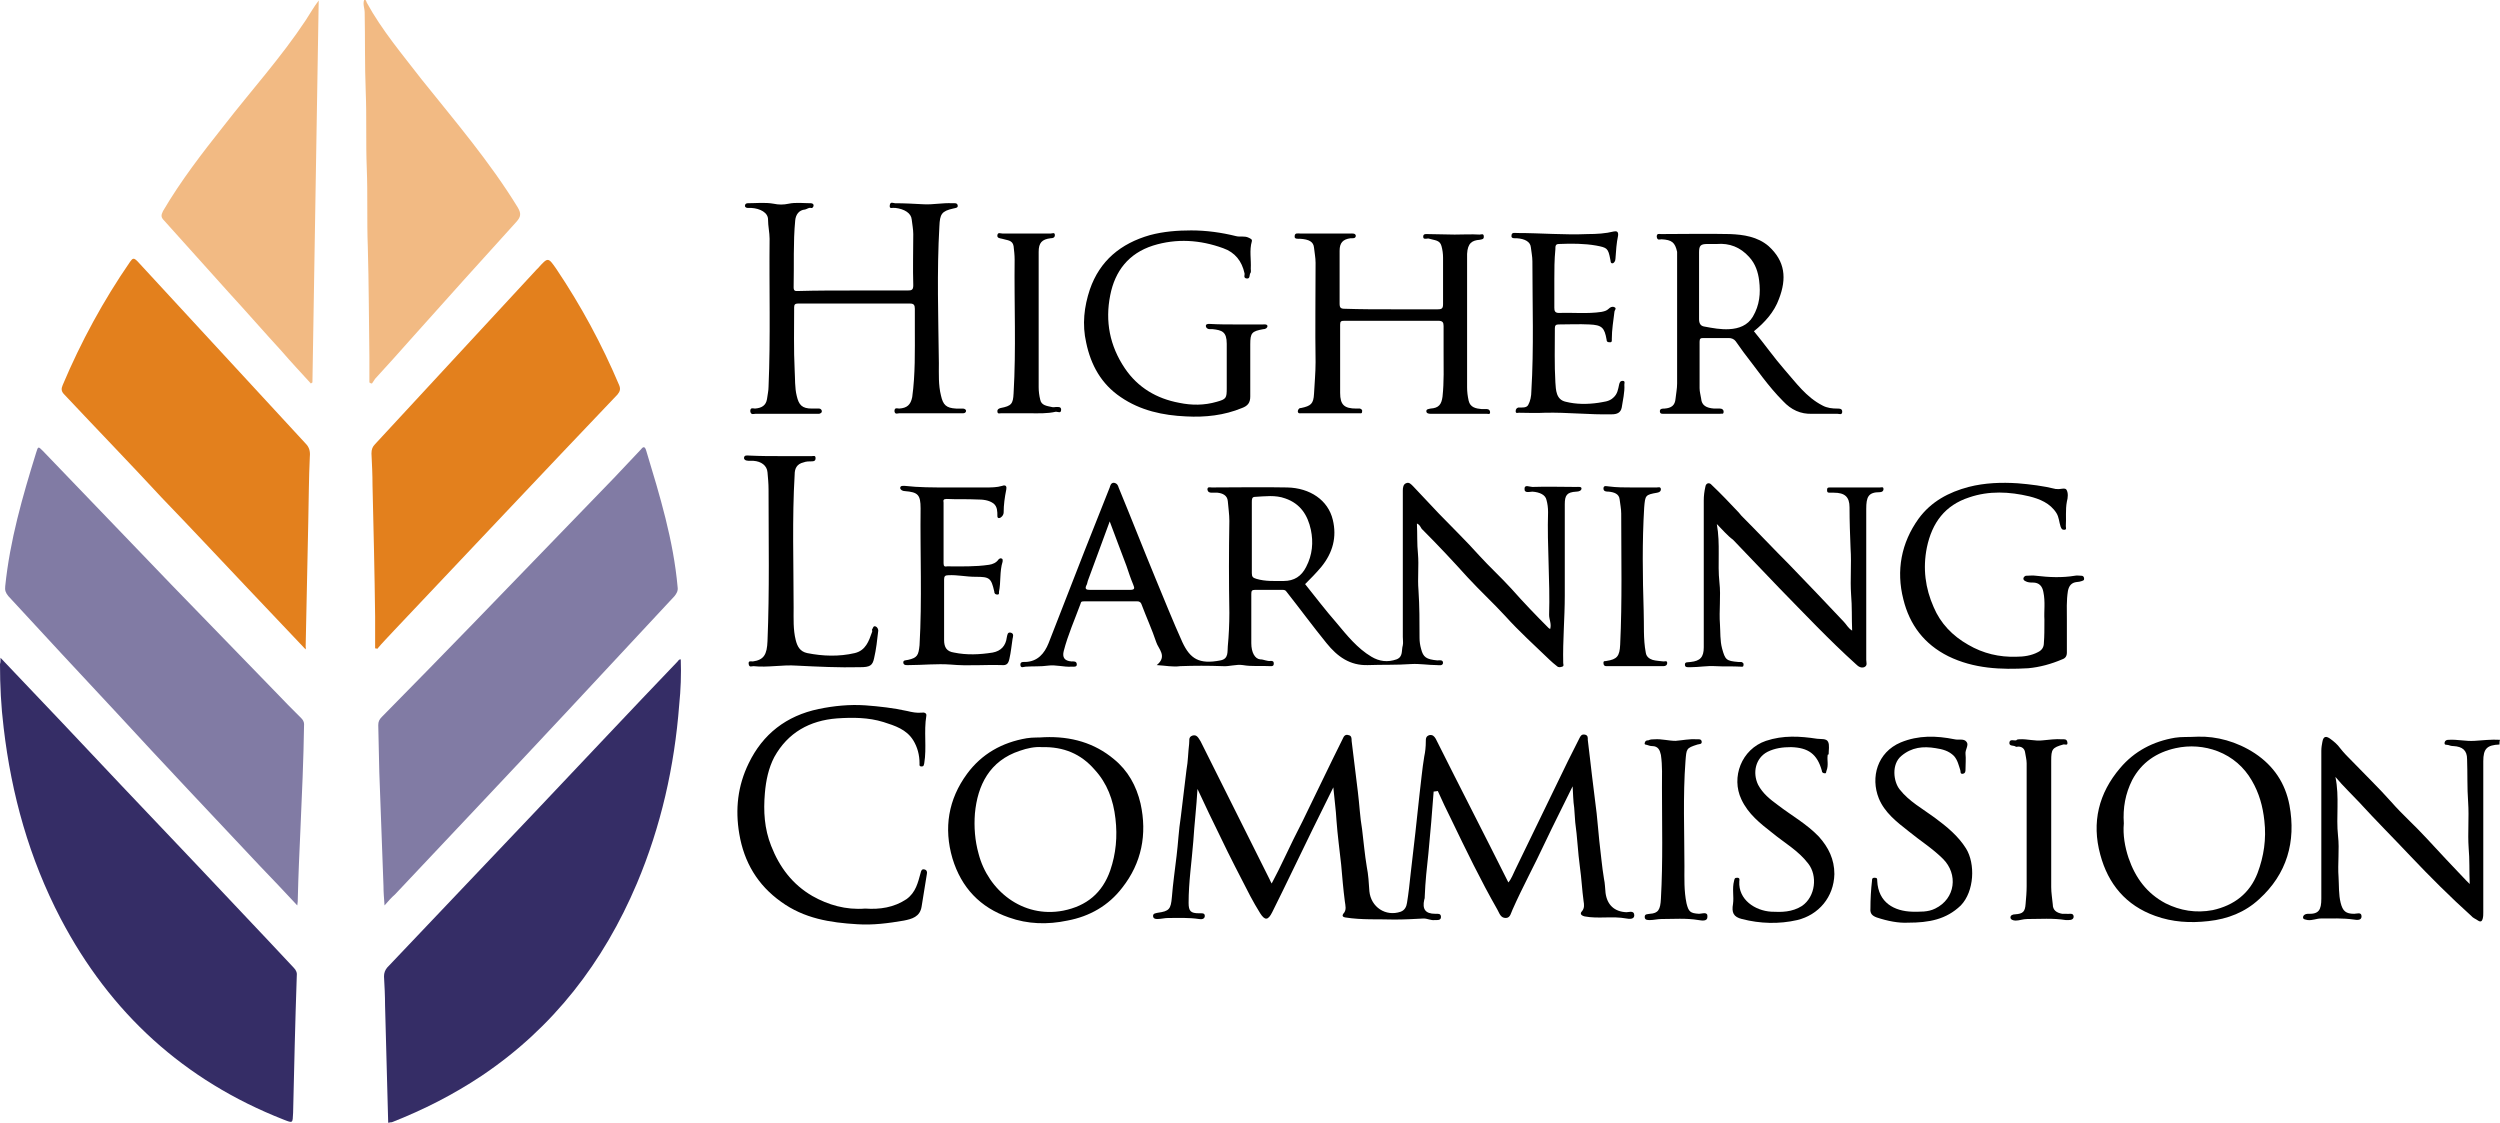
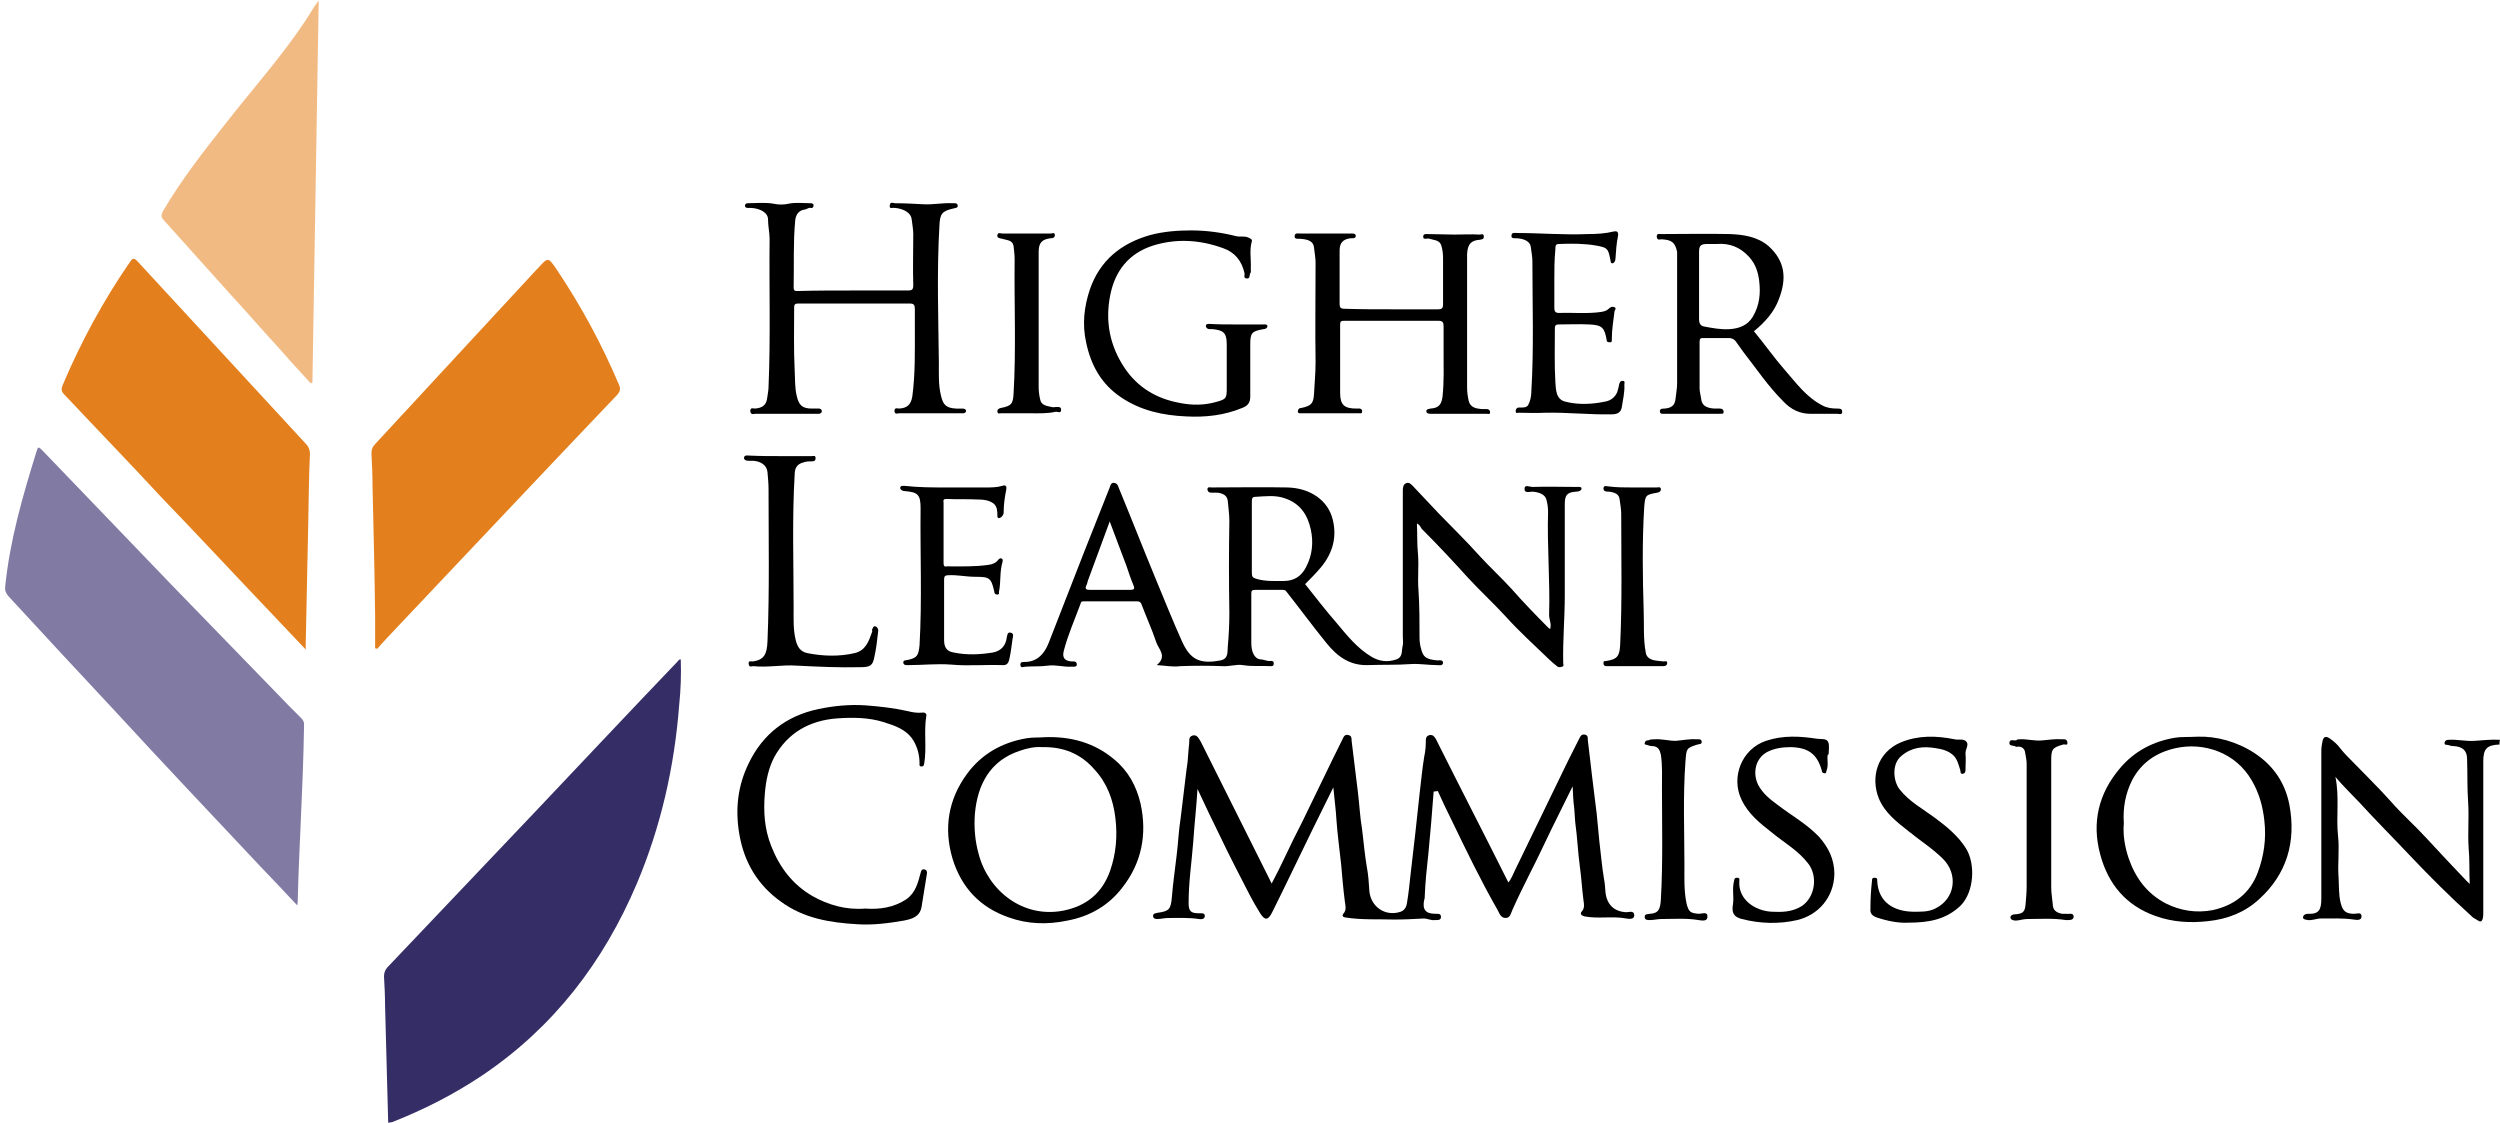
<svg xmlns="http://www.w3.org/2000/svg" version="1.1" id="Layer_1" x="0px" y="0px" viewBox="0 0 478.5 214.9" style="enable-background:new 0 0 478.5 214.9;" xml:space="preserve">
  <style type="text/css"> .st0{fill:#352D66;} .st1{fill:#817BA4;} .st2{fill:#E3801D;} .st3{fill:#F2BA83;} </style>
  <g>
    <path d="M478.4,142.5c-2.4,0.1-3.1,0.8-3.1,3.2c0,9.6,0,19.3,0,28.9c0,0.4,0,0.8-0.1,1.2s-0.3,0.8-0.9,0.4c-0.4-0.3-1-0.5-1.3-0.9 c-4-3.6-7.9-7.5-11.6-11.4c-3.3-3.5-6.7-6.9-9.9-10.4c-1.4-1.5-3-3-4.5-4.8c0.8,3.9,0.1,7.6,0.5,11.3c0.3,2.6-0.1,5.3,0.1,7.9 c0.1,1.6,0,3.3,0.4,4.9c0.4,1.6,1,2.1,2.6,2.1c0.5,0,1.4-0.4,1.4,0.5c0,0.8-0.9,0.7-1.5,0.6c-2.1-0.3-4.2-0.2-6.3-0.2 c-0.8,0-1.6,0.4-2.5,0.3c-0.4-0.1-0.9-0.1-0.9-0.5s0.4-0.7,0.9-0.7c2.1,0.1,2.6-0.7,2.6-2.9c0-9.4,0-18.9,0-28.3 c0-0.6,0.1-1.2,0.2-1.7c0.2-1.2,0.8-1.1,1.5-0.6s1.4,1.1,1.9,1.8c0.7,0.9,1.5,1.7,2.3,2.5c2.5,2.6,5.1,5.1,7.5,7.8 c2.1,2.4,4.5,4.5,6.7,6.9c2.5,2.7,5,5.4,7.6,8.1c0.2,0.2,0.3,0.3,0.7,0.7c-0.1-2.5,0-4.7-0.2-6.9c-0.2-2.9,0.1-5.8-0.1-8.8 c-0.2-2.7-0.1-5.5-0.2-8.2c0-1.7-0.9-2.4-2.6-2.5c-0.4,0-0.7-0.1-1-0.2c-0.3-0.1-0.8,0.1-0.7-0.5c0.1-0.4,0.4-0.5,0.8-0.5 c1.6-0.1,3.2,0.3,4.9,0.2c1.6-0.1,3.2-0.3,4.9-0.2C478.4,141.9,478.4,142.2,478.4,142.5z" />
    <path class="st0" d="M74.3,214.9c-0.2-7.6-0.4-15.1-0.6-22.5c0-1.8-0.1-3.7-0.2-5.5c0-0.7,0.2-1.2,0.6-1.7 c9.5-10,18.9-19.9,28.4-29.9c9.1-9.6,18.1-19.2,27.2-28.7c0.2-0.2,0.2-0.4,0.6-0.4c0.1,2.9,0,5.8-0.3,8.7 c-0.9,11.8-3.5,23.3-8.1,34.2c-6.4,15.1-16,27.6-29.7,36.8c-5.4,3.6-11.1,6.5-17.2,8.9C74.9,214.8,74.7,214.8,74.3,214.9z" />
-     <path class="st0" d="M0.1,125.9c7.9,8.3,15.6,16.4,23.2,24.5c9.5,10,19,20,28.4,30c1.5,1.6,3,3.2,4.5,4.8c0.5,0.5,0.7,1,0.6,1.7 c-0.3,8.7-0.5,17.4-0.7,26.1c-0.1,2,0,2-1.8,1.3c-19.1-7.5-33.2-20.4-42.7-38.5c-6-11.5-9.4-23.7-10.9-36.5 c-0.5-4.1-0.7-8.1-0.7-12.2C0.1,126.8,0.1,126.5,0.1,125.9z" />
-     <path class="st1" d="M73.6,173.3c-0.1-1.4-0.2-2.5-0.2-3.7c-0.3-7.3-0.5-14.5-0.8-21.8c-0.1-3-0.1-6-0.2-9c0-0.7,0.2-1.1,0.7-1.6 c5.9-6,11.8-12,17.7-18.1c8.9-9.2,17.8-18.4,26.7-27.6c1.7-1.8,3.4-3.6,5.1-5.4c0.4-0.5,0.8-0.9,1.1,0.2c2.6,8.6,5.2,17.1,6,26.1 c0.1,0.7-0.2,1.2-0.6,1.7c-6.8,7.3-13.5,14.5-20.3,21.8c-11,11.8-22.1,23.5-33.2,35.3C74.9,171.8,74.3,172.5,73.6,173.3z" />
    <path class="st1" d="M56.9,173.3c-2.5-2.7-4.8-5.1-7.1-7.5c-9.2-9.8-18.5-19.6-27.6-29.5c-6.9-7.4-13.8-14.8-20.6-22.2 c-0.5-0.6-0.7-1.1-0.6-1.9c0.9-8.8,3.3-17.1,5.9-25.5c0.4-1.3,0.4-1.3,1.3-0.4c8.2,8.5,16.4,17.1,24.6,25.6 c6.6,6.8,13.1,13.5,19.7,20.3c1.7,1.8,3.5,3.6,5.2,5.3c0.3,0.3,0.5,0.7,0.5,1.1c-0.1,6.8-0.4,13.5-0.7,20.2 c-0.2,4.4-0.4,8.8-0.5,13.2C57,172.3,57,172.7,56.9,173.3z" />
    <path class="st2" d="M58.5,124.3c-3.7-3.9-7.3-7.7-10.9-11.5c-5.5-5.8-11-11.7-16.6-17.5c-6.2-6.7-12.5-13.2-18.7-19.8 c-0.6-0.6-0.6-1.1-0.3-1.8c3.5-8.3,7.8-16.2,12.9-23.6c0.5-0.7,0.7-0.8,1.4-0.1C37,61.6,47.8,73.3,58.5,84.9 c0.7,0.7,0.9,1.5,0.8,2.5c-0.2,4.2-0.2,8.4-0.3,12.6c-0.2,8-0.3,15.9-0.5,23.9C58.6,123.9,58.5,124,58.5,124.3z" />
    <path class="st2" d="M71.8,124.1c0-2,0-4.1,0-6.1c-0.1-8.4-0.3-16.7-0.5-25.1c0-2-0.1-4.1-0.2-6.1c0-0.8,0.2-1.3,0.7-1.8 c10.3-11.1,20.6-22.3,30.9-33.4c0.1-0.1,0.2-0.2,0.3-0.3c1.9-2.1,1.9-2.1,3.5,0.2c4.7,7,8.7,14.4,12,22.2c0.3,0.7,0.2,1.2-0.3,1.8 c-14.3,15-28.5,30.1-42.8,45.2c-1.1,1.2-2.2,2.3-3.2,3.5C72.1,124.1,71.9,124.1,71.8,124.1z" />
    <path class="st3" d="M59.5,73.4c-1.9-2.1-3.8-4.1-5.6-6.2c-3.4-3.7-6.7-7.5-10.1-11.2c-4.1-4.6-8.3-9.2-12.4-13.8 c-0.6-0.6-0.6-1-0.2-1.8c3.4-5.8,7.5-11.1,11.7-16.4c5.2-6.7,10.9-13,15.6-20.1C59.3,2.7,60,1.4,61,0.1 c-0.4,24.4-0.8,48.7-1.2,73.1C59.7,73.3,59.6,73.3,59.5,73.4z" />
-     <path class="st3" d="M70.7,73.2c0-1.7,0-3.3,0-5c-0.1-7-0.1-13.9-0.3-20.9c-0.2-5,0-10.1-0.2-15.1c-0.2-4.9,0-9.8-0.2-14.7 c-0.2-5-0.1-10.1-0.2-15.1c0-0.8-0.4-1.6-0.1-2.4c0.4-0.1,0.4,0.3,0.5,0.5c2.9,5.3,6.8,9.9,10.5,14.7c6.4,8,13,15.7,18.4,24.5 c0.7,1.2,0.6,1.8-0.3,2.8c-6.7,7.4-13.3,14.7-19.8,22c-2.4,2.7-4.8,5.4-7.2,8c-0.2,0.3-0.4,0.6-0.6,0.9 C71,73.4,70.8,73.3,70.7,73.2z" />
    <path d="M221.4,127.3c2.1-1.7,0.3-3.1-0.1-4.4c-0.8-2.4-1.9-4.8-2.8-7.2c-0.1-0.3-0.3-0.6-0.8-0.6c-3.4,0-6.8,0-10.2,0 c-0.4,0-0.6,0-0.7,0.5c-1.1,3-2.4,5.9-3.2,9c-0.3,1.2,0.1,1.9,1.5,2c0.4,0,1-0.1,1,0.6c0,0.5-0.6,0.4-1,0.4c-1.5,0.1-3-0.4-4.5-0.2 c-1.4,0.2-2.8,0.1-4.3,0.2c-0.3,0-1,0.4-1-0.4c0-0.6,0.6-0.5,1-0.5c2.3-0.1,3.6-1.6,4.4-3.6c2.3-5.9,4.6-11.8,6.9-17.7 c1.6-4,3.2-8.1,4.8-12.1c0.1-0.3,0.2-0.9,0.8-0.9c0.6,0.1,0.8,0.5,0.9,0.9c2.4,5.8,4.7,11.7,7.1,17.5c1.7,4.1,3.3,8.1,5.1,12.1 c1.5,3.2,3.2,4.3,7.3,3.5c1.6-0.3,1.3-1.7,1.4-2.7c0.2-2.1,0.3-4.3,0.3-6.4c-0.1-5.9-0.1-11.8,0-17.6c0-1.3-0.2-2.5-0.3-3.8 c-0.1-1.1-1-1.5-2-1.6c-0.4,0-0.7,0-1.1,0c-0.4,0-0.7-0.1-0.8-0.6c0-0.6,0.5-0.4,0.8-0.4c4.8,0,9.7-0.1,14.5,0 c4.3,0.1,7.8,2.4,8.7,6.2c0.8,3.3,0,6.3-2.2,9c-1,1.2-2.1,2.3-3.1,3.3c2,2.5,3.9,5,6,7.4c2,2.4,4,4.9,6.7,6.5 c1.5,0.9,3.1,1.1,4.8,0.5c1.3-0.5,0.9-1.7,1.2-2.7c0.1-0.5,0-1,0-1.6c0-9.1,0-18.2,0-27.4c0-0.2,0-0.4,0-0.6c0-0.6,0.1-1.2,0.6-1.4 c0.6-0.3,1,0.2,1.4,0.6c1.6,1.7,3.3,3.5,4.9,5.2c2.6,2.7,5.2,5.2,7.7,8c2,2.2,4.2,4.2,6.2,6.4c2.3,2.6,4.7,5.1,7.1,7.5 c0.1,0.1,0.2,0.1,0.3,0.2c0.3-1-0.2-1.8-0.2-2.7c0.2-6.6-0.4-13.2-0.2-19.7c0-0.8-0.1-1.6-0.3-2.3c-0.2-1-1.3-1.5-2.7-1.6 c-0.5,0-1.6,0.4-1.5-0.6c0-0.8,1-0.3,1.5-0.3c2.8-0.1,5.6,0,8.4,0c0.4,0,1-0.1,1,0.3s-0.5,0.6-1,0.6c-1.8,0.1-2.2,0.7-2.2,2.4 c0,5.8,0,11.7,0,17.5c0,4.3-0.4,8.6-0.3,12.9c0,0.2,0.2,0.6-0.2,0.7c-0.3,0.1-0.7,0.2-1-0.1c-0.5-0.4-1-0.8-1.4-1.2 c-2.9-2.8-5.8-5.4-8.5-8.4c-2.3-2.5-4.8-4.8-7.2-7.4c-2.8-3.1-5.6-6.1-8.6-9.1c-0.4-0.3-0.4-0.9-1.1-1.2c0.1,2,0,3.9,0.2,5.8 c0.2,2.3-0.1,4.6,0.1,7c0.2,3,0.2,6,0.2,9.1c0,0.7,0.1,1.4,0.3,2.1c0.4,1.6,1,2,3.1,2.2c0.4,0,1.1-0.2,1.1,0.5 c-0.1,0.6-0.8,0.4-1.2,0.4c-1.6,0-3.3-0.3-4.9-0.2c-2.8,0.2-5.6,0.1-8.3,0.2c-3.4,0.1-5.8-1.6-7.9-4.2c-2.6-3.2-5.1-6.6-7.7-9.9 c-0.2-0.3-0.5-0.3-0.8-0.3c-1.7,0-3.4,0-5.2,0c-0.6,0-0.7,0.2-0.7,0.8c0,3.1,0,6.2,0,9.4c0,1.8,0.7,3,1.7,3.1c0.7,0,1.3,0.4,2,0.3 c0.3,0,0.6,0,0.6,0.5s-0.3,0.5-0.6,0.5c-1.8-0.1-3.6,0.1-5.3-0.2c-1.3-0.2-2.6,0.3-3.9,0.2c-2.7-0.1-5.4-0.1-8.1,0 C224.5,127.7,223.1,127.4,221.4,127.3z M239.6,102.9c0,2.3,0,4.6,0,6.8c0,0.7,0.2,0.9,0.9,1.1c1.7,0.5,3.4,0.4,5.2,0.4 c2,0,3.4-0.9,4.3-2.7c1.2-2.3,1.4-4.7,0.9-7.1c-0.6-2.8-2-5-4.9-6c-1.9-0.7-3.9-0.4-5.8-0.3c-0.6,0-0.6,0.5-0.6,1 C239.6,98.5,239.6,100.7,239.6,102.9z M212.4,99.8c-1.5,4-2.8,7.7-4.2,11.4c-0.1,0.3-0.1,0.6-0.3,0.9c-0.3,0.7,0.1,0.8,0.7,0.8 c2.6,0,5.1,0,7.7,0c0.9,0,0.9-0.3,0.6-1c-0.5-1.2-0.9-2.4-1.3-3.6C214.6,105.6,213.5,102.8,212.4,99.8z" />
    <path d="M274.4,151.5c-0.3,3.9-0.6,7.8-1,11.8c-0.3,2.7-0.6,5.5-0.7,8.2c0,0.2,0,0.5-0.1,0.7c-0.4,1.8,0.2,2.7,2.1,2.7 c0.5,0,1.1-0.1,1.1,0.6c0,0.7-0.7,0.6-1.2,0.6c-0.7,0.1-1.4-0.3-2.1-0.3c-1.9,0.1-3.7,0.2-5.6,0.2c-3.1-0.1-6.3,0.1-9.4-0.4 c-0.6-0.1-0.6-0.4-0.4-0.7c0.7-0.7,0.4-1.6,0.3-2.4c-0.3-2.3-0.5-4.7-0.7-7c-0.3-2.8-0.7-5.7-0.9-8.5c-0.1-2-0.4-4-0.6-6.3 c-1.4,2.8-2.7,5.5-4,8.1c-2.6,5.3-5.1,10.6-7.7,15.8c-0.8,1.6-1.4,1.6-2.3,0.2c-0.7-1.1-1.3-2.2-1.9-3.3c-1.9-3.7-3.9-7.5-5.7-11.3 c-1.5-3-2.9-6-4.4-9.2c-0.2,3.5-0.6,6.8-0.8,10c-0.3,3.9-0.9,7.8-0.9,11.8c0,1.6,0.4,2,2,2c0.5,0,1.1-0.1,1.1,0.5s-0.6,0.7-1.1,0.6 c-2-0.3-4-0.2-5.9-0.2c-0.7,0-1.4,0.2-2.1,0.2c-0.4,0-0.8-0.1-0.8-0.6s0.5-0.5,0.9-0.6c2.2-0.3,2.5-0.7,2.7-3 c0.2-2.6,0.6-5.3,0.9-7.9c0.3-2.4,0.4-4.9,0.8-7.4c0.4-3,0.7-6.1,1.1-9.1c0.3-1.6,0.3-3.3,0.5-4.9c0.1-0.6-0.2-1.3,0.6-1.6 c0.9-0.3,1.2,0.5,1.6,1.1c4.4,8.8,8.8,17.6,13.2,26.4c0.1,0.2,0.2,0.5,0.4,0.8c0.9-1.7,1.7-3.3,2.5-5c1.1-2.3,2.2-4.6,3.4-6.9 c2.6-5.3,5.1-10.6,7.7-15.8c0.2-0.5,0.5-0.9,1.1-0.7c0.6,0.1,0.6,0.6,0.6,1.1c0.4,3.3,0.8,6.5,1.2,9.8c0.3,2.4,0.4,4.8,0.8,7.1 c0.3,2.4,0.5,4.8,0.9,7.2c0.3,1.5,0.4,3.1,0.5,4.7c0.3,3,3.1,4.9,6,3.9c0.8-0.3,1.1-1,1.2-1.7c0.3-1.8,0.5-3.7,0.7-5.6 c0.3-2.6,0.6-5.2,0.9-7.8c0.3-2.5,0.5-4.9,0.8-7.4c0.3-2.4,0.5-4.8,0.9-7.2c0.2-0.9,0.3-1.9,0.3-2.9c0-0.5,0-1,0.7-1.2 c0.6-0.1,0.9,0.2,1.2,0.7c4.6,9.2,9.3,18.3,13.9,27.5c0.6-0.7,0.9-1.6,1.3-2.4c2.7-5.5,5.3-11,8-16.5c1.4-2.9,2.8-5.8,4.3-8.7 c0.2-0.4,0.4-0.8,1-0.7c0.7,0.1,0.6,0.7,0.6,1c0.3,2.2,0.5,4.5,0.8,6.8c0.3,2.4,0.6,4.9,0.9,7.3c0.2,1.7,0.3,3.4,0.5,5.2 c0.3,2.4,0.5,4.9,0.9,7.3c0.2,0.9,0.2,1.8,0.3,2.7c0.3,2.3,1.7,3.6,4,3.7c0.5,0,1.5-0.4,1.5,0.6c0,0.8-1,0.7-1.5,0.6 c-2.7-0.5-5.4,0.1-8-0.4c-0.8-0.2-0.9-0.6-0.5-1c0.5-0.6,0.4-1.3,0.3-1.9c-0.3-2.2-0.4-4.4-0.7-6.5c-0.4-2.9-0.5-5.8-0.9-8.6 c-0.1-0.9-0.1-1.9-0.2-2.8c-0.2-1.3-0.2-2.6-0.3-4.1c-1.8,3.7-3.6,7.2-5.3,10.8c-2,4.3-4.3,8.5-6.2,12.8c-0.3,0.6-0.4,1.6-1.3,1.6 c-1,0-1.2-0.9-1.6-1.6c-3.2-5.6-6-11.4-8.8-17.2c-0.9-1.8-1.8-3.7-2.6-5.5C274.6,151.5,274.5,151.5,274.4,151.5z" />
    <path d="M163.3,55.6c3.5,0,7,0,10.4,0c0.8,0,1.1-0.1,1.1-1c-0.1-3.3,0-6.6,0-9.8c0-0.9-0.2-1.9-0.3-2.8c-0.1-1.2-1.4-2-3.1-2.2 c-0.1,0-0.2,0-0.2,0c-0.4-0.1-1,0.3-0.9-0.5s0.7-0.4,1-0.4c1.8,0,3.6,0.1,5.5,0.2c1.8,0.1,3.6-0.3,5.5-0.2c0.4,0,0.9-0.1,1,0.4 s-0.4,0.5-0.8,0.6c-2.3,0.5-2.6,1.1-2.7,3.4c-0.5,8.7-0.2,17.5-0.1,26.2c0,2.1-0.1,4.2,0.4,6.2c0.4,1.8,1,2.4,2.9,2.5 c0.4,0,0.9,0,1.3,0c0.3,0,0.6,0.2,0.6,0.4c0,0.4-0.3,0.5-0.6,0.5c-0.1,0-0.2,0-0.4,0c-3.9,0-7.8,0-11.8,0c-0.3,0-0.8,0.3-0.9-0.4 c0-0.8,0.6-0.5,0.9-0.5c1.5-0.1,2.2-0.7,2.5-2.2c0.6-4.4,0.5-8.8,0.5-13.2c0-1.2,0-2.5,0-3.7c0-0.7-0.2-1-0.9-1 c-7.2,0-14.3,0-21.5,0c-0.5,0-0.7,0.2-0.7,0.7c0,4-0.1,8.1,0.1,12.1c0.1,1.6,0,3.3,0.4,4.9c0.4,1.7,1,2.4,2.9,2.4c0.5,0,1,0,1.4,0 c0.2,0,0.5,0.2,0.5,0.5s-0.2,0.4-0.5,0.5c-0.2,0-0.5,0-0.7,0c-3.8,0-7.7,0-11.5,0c-0.3,0-0.9,0.3-1-0.5c0-0.8,0.6-0.5,0.9-0.5 c1.3-0.1,2.1-0.6,2.3-1.8c0.1-0.8,0.3-1.6,0.3-2.4c0.4-9.4,0.1-18.8,0.2-28.3c0-1.2-0.3-2.4-0.3-3.7s-1.5-2.1-3.2-2.2 c-0.2,0-0.5,0-0.7,0c-0.3,0-0.6-0.2-0.5-0.5c0-0.2,0.2-0.4,0.5-0.4c1.7,0,3.3-0.2,5,0.1c0.9,0.2,1.9,0.2,2.8,0 c1.4-0.3,2.9-0.1,4.3-0.1c0.3,0,0.6,0.2,0.5,0.5c0,0.2-0.2,0.5-0.5,0.4c-0.4-0.1-0.7,0.2-1.1,0.3c-1.2,0.1-1.8,1-1.9,2.1 c-0.4,4.2-0.2,8.5-0.3,12.8c0,0.8,0.4,0.7,0.9,0.7C156.2,55.6,159.8,55.6,163.3,55.6z" />
    <path d="M266.3,59.2c3,0,5.9,0,8.9,0c0.8,0,1-0.2,1-1c0-3,0-5.9,0-8.9c0-0.7-0.1-1.5-0.3-2.2c-0.3-1.2-1.4-1.1-2.3-1.4 c-0.2-0.1-0.5,0-0.7,0c-0.3,0-0.5,0-0.5-0.4s0.2-0.5,0.6-0.5c1.8,0,3.6,0.1,5.4,0.1c1.6,0,3.2-0.1,4.8,0c0.3,0,0.8-0.3,0.8,0.4 c0,0.5-0.3,0.5-0.8,0.6c-1.4,0.1-2.3,0.6-2.4,2.7c0,8.5,0,17,0,25.5c0,0.9,0.1,1.7,0.3,2.6c0.3,1.3,1.4,1.5,2.5,1.6 c0.3,0,0.6,0,1,0s0.6,0.3,0.6,0.6c0,0.5-0.4,0.3-0.6,0.3c-3.6,0-7.2,0-10.8,0c-0.4,0-0.8-0.1-0.8-0.5s0.4-0.4,0.8-0.5 c1.6-0.1,2.1-0.8,2.3-2.3c0.3-2.8,0.2-5.6,0.2-8.5c0-1.7,0-3.4,0-5c0-0.7-0.2-1-1-1c-6,0-12,0-18,0c-0.6,0-0.8,0.1-0.8,0.7 c0,4.4,0,8.7,0,13.1c0,2.3,0.8,3,3.1,3c0.2,0,0.5,0,0.7,0c0.3,0.1,0.5,0.3,0.4,0.6c0,0.4-0.3,0.3-0.5,0.3c-3.7,0-7.4,0-11.2,0 c-0.2,0-0.5,0.1-0.6-0.3c0-0.3,0.1-0.5,0.4-0.7c0.1,0,0.2,0,0.2,0c1.9-0.4,2.4-0.8,2.5-2.7c0.1-2,0.3-4,0.3-6.1 c-0.1-6.3,0-12.6,0-19c0-1-0.2-1.9-0.3-2.9c-0.1-1.1-0.9-1.6-2.7-1.7c-0.4,0-1.1,0.1-1-0.5c0-0.7,0.7-0.5,1.1-0.5 c3.2,0,6.3,0,9.5,0c0.4,0,1-0.1,1.1,0.4c0,0.6-0.6,0.5-1,0.5c-1.5,0.2-2.1,0.9-2.1,2.4c0,3.4,0,6.7,0,10.1c0,0.8,0.2,1,1,1 C260.4,59.2,263.3,59.2,266.3,59.2z" />
-     <path d="M328.6,100.3c0.7,3.9,0.1,7.5,0.5,11.2c0.3,2.6-0.1,5.4,0.1,8c0.1,1.5,0,3.1,0.4,4.6c0.6,2.2,0.8,2.4,3.1,2.6 c0.2,0,0.4,0,0.6,0c0.3,0.1,0.5,0.3,0.4,0.6c0,0.4-0.3,0.3-0.5,0.3c-1.6-0.1-3.2,0-4.9-0.1c-1.5-0.1-3.1,0.2-4.7,0.2 c-0.4,0-1.1,0.1-1.1-0.4c-0.1-0.7,0.6-0.5,1.1-0.6c1.8-0.2,2.5-0.9,2.5-2.8c0-9.4,0-18.7,0-28.1c0-0.9,0.1-1.7,0.3-2.6 c0.1-0.8,0.8-0.9,1.2-0.4c1.8,1.7,3.5,3.5,5.2,5.3c0.2,0.2,0.3,0.4,0.5,0.6c3.1,3.1,6.1,6.3,9.2,9.4c3.5,3.6,6.9,7.2,10.4,10.9 c0.5,0.5,0.8,1.2,1.6,1.7c-0.1-2.4,0-4.6-0.2-6.9c-0.2-2.9,0.1-5.8-0.1-8.8c-0.1-2.6-0.2-5.2-0.2-7.9c0-2-0.9-2.8-3-2.8 c-0.3,0-0.6,0-0.8,0c-0.4,0-0.5-0.1-0.5-0.5s0.1-0.5,0.5-0.5c0.6,0,1.1,0,1.7,0c2.6,0,5.3,0,7.9,0c0.3,0,0.7-0.2,0.7,0.3 c0,0.4-0.3,0.6-0.7,0.6c-2.2,0-2.6,0.9-2.6,3.2c0,9.6,0,19.3,0,28.9c0,0.5,0.3,1.1-0.4,1.4c-0.6,0.2-1.1-0.1-1.6-0.6 c-5.1-4.6-9.8-9.6-14.6-14.5c-3-3.1-5.9-6.2-8.9-9.3C330.6,102.5,329.8,101.5,328.6,100.3z" />
    <path d="M420.7,141c3.5-0.1,7.4,0.9,10.9,3.2c3.6,2.4,5.8,5.7,6.6,9.9c1.3,7-0.5,13.2-5.8,18c-2.7,2.5-6,3.8-9.7,4.2 c-3.5,0.4-6.9,0.2-10.2-1c-5.6-2-9-6.1-10.5-11.7c-1.7-6.2-0.3-11.8,3.8-16.6c2.7-3.2,6.3-5.1,10.5-5.8 C417.5,141,418.8,141.1,420.7,141z M406.5,157.6c-0.2,2.2,0.2,4.5,0.9,6.6c1.3,3.8,3.5,6.8,7.1,8.7c2.8,1.4,5.8,1.9,9,1.3 c4.1-0.9,7.1-3.2,8.6-7.1c1.2-3.2,1.7-6.5,1.3-10c-0.3-2.8-1-5.3-2.4-7.7c-1.5-2.6-3.7-4.5-6.5-5.6c-2.6-1-5.4-1.2-8.1-0.6 c-3.6,0.8-6.5,2.7-8.3,6.1C406.8,151.9,406.3,154.6,406.5,157.6z" />
    <path d="M199.9,141.1c5.1-0.2,9.6,1.1,13.3,4.2c2.7,2.2,4.3,5.1,5.1,8.5c1.3,5.9,0.2,11.4-3.5,16.1c-2.6,3.4-6.2,5.5-10.5,6.3 c-3.8,0.8-7.6,0.7-11.2-0.6c-5.5-1.9-9.1-5.7-10.8-11.3c-1.7-5.8-0.8-11.3,2.8-16.2c2.8-3.8,6.7-6,11.4-6.8 C197.7,141.1,198.9,141.2,199.9,141.1z M199.4,143c-1.3-0.1-2.8,0.2-4.2,0.7c-5.8,1.9-8.1,6.6-8.6,12c-0.2,2.6,0,5.2,0.7,7.7 c1.8,7,8.4,12.4,16.2,10.9c4.5-0.9,7.5-3.4,9-7.7c1.1-3.2,1.4-6.5,1-9.9c-0.4-3.6-1.6-6.8-4-9.4C206.9,144.3,203.6,142.9,199.4,143 z" />
    <path d="M335.7,63.4c2,2.4,3.8,5,5.9,7.4c2.2,2.5,4.1,5.2,7.2,6.8c0.9,0.5,1.9,0.6,2.9,0.6c0.4,0,0.9,0,0.9,0.6 c0,0.7-0.6,0.4-0.9,0.4c-1.6,0-3.2,0-4.8,0c-2.3,0.1-4.1-0.8-5.6-2.4c-2.9-2.9-5.1-6.2-7.6-9.4c-0.5-0.7-1-1.4-1.5-2.1 c-0.3-0.4-0.8-0.6-1.3-0.6c-1.6,0-3.3,0-4.9,0c-0.5,0-0.7,0.1-0.7,0.7c0,3,0,5.9,0,8.9c0,0.7,0.2,1.3,0.3,2c0.1,1.3,1,1.8,2.5,1.9 c0.4,0,0.7,0,1.1,0s0.7,0.2,0.7,0.6c0,0.6-0.4,0.3-0.7,0.4c-3.5,0-7,0-10.6,0c-0.4,0-0.9,0.1-0.9-0.5c0-0.5,0.5-0.5,0.9-0.5 c1.3-0.1,2-0.6,2.1-1.9c0.1-1,0.3-1.9,0.3-2.9c0-8,0-16.1,0-24.1c0-0.4,0-0.7,0-1.1c-0.4-1.8-1-2.3-3-2.4c-0.3,0-0.8,0.3-0.9-0.5 c0-0.7,0.5-0.5,0.8-0.5c4.4,0,8.8-0.1,13.2,0c2.6,0.1,5.3,0.5,7.4,2.3c3.2,2.9,3.5,6.2,2,10.1C339.6,59.7,337.8,61.7,335.7,63.4z M328.6,46.7c-0.7,0-1.2,0-1.8,0c-1.3,0-1.6,0.3-1.6,1.6c0,4.3,0,8.5,0,12.8c0,0.8,0.3,1.3,1,1.4c1.6,0.3,3.2,0.6,4.8,0.5 c1.8-0.1,3.5-0.7,4.5-2.4c1.3-2.2,1.5-4.5,1.2-6.9c-0.2-1.6-0.7-3.2-1.9-4.5C333.1,47.3,331,46.5,328.6,46.7z" />
    <path d="M165.6,173.9c2.8,0.2,5.5-0.2,7.9-1.8c1.8-1.3,2.2-3.2,2.7-5c0.1-0.4,0.2-0.8,0.7-0.7s0.6,0.5,0.5,0.9 c-0.3,2.1-0.7,4.1-1,6.2c-0.3,2-1.9,2.4-3.4,2.7c-2.9,0.5-5.9,0.9-8.9,0.7c-5.2-0.3-10.2-1.1-14.6-4.3c-4.5-3.2-7.1-7.6-8-13 c-0.8-4.7-0.3-9.2,1.8-13.5c2.7-5.6,7.2-9.1,13.4-10.4c2.9-0.6,5.9-0.9,8.9-0.7c2.7,0.2,5.4,0.5,8.1,1.1c0.8,0.2,1.8,0.4,2.7,0.3 c0.5-0.1,1,0.1,0.9,0.6c-0.5,3,0.1,6.1-0.4,9.1c-0.1,0.4-0.1,0.6-0.5,0.6c-0.5,0-0.4-0.3-0.4-0.6c0-1.6-0.4-3.1-1.2-4.4 c-1.3-2.1-3.5-2.8-5.7-3.5c-2.9-0.9-5.9-0.9-8.9-0.7c-5.2,0.4-9.4,2.7-12,7.4c-1.1,2.1-1.6,4.5-1.8,6.9c-0.3,3.5-0.1,6.8,1.2,10.1 c1.6,4.1,4.1,7.4,7.9,9.6C158.5,173.2,161.9,174.2,165.6,173.9z" />
    <path d="M236.7,62.1c1.7,0,3.4,0,5,0c0.3,0,0.8-0.1,0.9,0.3c0,0.3-0.3,0.6-0.8,0.6c-2.2,0.4-2.5,0.7-2.5,2.9c0,3.3,0,6.6,0,10 c0,1.2-0.5,1.8-1.6,2.2c-3.4,1.4-7,1.8-10.7,1.6c-4.4-0.2-8.7-1.1-12.5-3.7c-3.7-2.5-5.7-6.1-6.6-10.4c-0.8-3.5-0.4-6.9,0.7-10.2 c1.9-5.5,5.9-8.8,11.5-10.4c2.6-0.7,5.3-0.9,7.9-0.9c2.9,0,5.8,0.4,8.6,1.1c0.8,0.2,1.6-0.1,2.4,0.3c0.4,0.2,0.7,0.3,0.6,0.7 c-0.5,1.7-0.1,3.5-0.2,5.2c0,0.3,0.1,0.7-0.1,0.9c-0.2,0.4,0,1.1-0.7,1s-0.3-0.7-0.4-1c-0.5-2.3-1.8-4-4.1-4.8 c-4.4-1.6-8.9-1.9-13.4-0.5c-4.7,1.5-7.3,4.9-8.2,9.5c-1,5-0.1,9.7,2.8,14c2.5,3.7,6.1,5.8,10.4,6.6c2.4,0.5,4.8,0.5,7.2-0.2 c1.8-0.5,1.9-0.7,1.9-2.6c0-2.8,0-5.7,0-8.5c0-2.3-0.9-2.6-2.7-2.8c-0.2,0-0.4,0-0.6,0c-0.4,0-0.7-0.3-0.7-0.6 c0-0.4,0.4-0.4,0.7-0.4C233.3,62.1,235,62.1,236.7,62.1z" />
-     <path d="M391.3,118.6c-0.1-1.6,0.2-3.4-0.2-5.3c-0.2-1.1-0.8-1.8-2-1.8c-0.5,0-1,0-1.5-0.3c-0.2-0.1-0.4-0.3-0.3-0.6 c0.1-0.2,0.3-0.4,0.5-0.4c0.6,0,1.3-0.1,1.9,0c2.5,0.3,5,0.4,7.4,0c0.4-0.1,0.9,0,1.3,0c0.3,0,0.5,0.2,0.5,0.6 c0,0.3-0.2,0.3-0.4,0.4c-0.3,0.1-0.7,0.2-1,0.2c-1,0.1-1.5,0.7-1.7,1.7c-0.3,1.9-0.2,3.7-0.2,5.6c0,2.1,0,4.2,0,6.2 c0,0.7-0.3,1.1-0.9,1.3c-2.1,0.9-4.3,1.5-6.5,1.7c-5.2,0.3-10.4,0.1-15.3-2.3c-4.6-2.3-7.4-6-8.6-10.9c-1.4-5.5-0.4-10.8,2.9-15.4 c2.4-3.3,5.8-5.1,9.6-6.1c3.1-0.8,6.3-0.9,9.4-0.7c2.4,0.2,4.9,0.5,7.3,1.1c0.1,0,0.2,0,0.2,0c0.6,0.1,1.5-0.3,1.8,0.1 c0.4,0.6,0.3,1.6,0.1,2.3c-0.3,1.6-0.1,3.2-0.2,4.7c0,0.3,0.2,0.7-0.3,0.7c-0.4,0-0.5-0.1-0.7-0.6c-0.3-0.9-0.3-1.8-0.8-2.6 c-1.2-1.9-3.2-2.7-5.2-3.2c-3.8-0.9-7.7-1.1-11.5,0.2c-4.6,1.5-7.1,4.8-8.1,9.6c-0.8,4-0.3,7.8,1.3,11.4c1.3,3.1,3.6,5.5,6.6,7.2 c2.9,1.7,6,2.4,9.2,2.3c1.4,0,2.9-0.2,4.2-0.9c0.8-0.4,1.1-1,1.1-1.8C391.3,121.8,391.3,120.4,391.3,118.6z" />
    <path d="M181.4,93.3c2.4,0,4.8,0,7.2,0c1.1,0,2.2,0,3.2-0.3c0.8-0.3,0.9,0.2,0.8,0.7c-0.3,1.5-0.5,2.9-0.5,4.4 c0,0.3-0.2,0.7-0.5,0.9c-0.2,0.2-0.7,0.3-0.7-0.2c0-0.9,0-1.8-0.7-2.4c-0.9-0.7-2.1-0.8-3.2-0.8c-1.9-0.1-3.8,0-5.8-0.1 c-0.6,0-0.7,0.2-0.6,0.7c0,3.9,0,7.8,0,11.6c0,0.6,0.2,0.7,0.7,0.6c2.7,0,5.3,0.1,8-0.3c0.7-0.1,1.4-0.4,1.8-1 c0.2-0.2,0.4-0.3,0.6-0.2c0.3,0.1,0.2,0.4,0.2,0.6c-0.6,1.9-0.3,3.9-0.7,5.8c0,0.2,0.1,0.5-0.3,0.5c-0.4,0-0.6-0.2-0.6-0.6 c-0.6-2.6-0.9-2.8-3.6-2.8c-1.8,0-3.5-0.4-5.2-0.3c-0.6,0-0.8,0.2-0.8,0.8c0,3.9,0,7.8,0,11.6c0,1.4,0.5,2.2,1.9,2.4 c2.4,0.5,4.9,0.4,7.4,0c1.6-0.3,2.5-1.3,2.7-2.9c0.1-0.4,0.1-1.1,0.8-0.9c0.6,0.2,0.4,0.7,0.3,1.2c-0.2,1.3-0.3,2.5-0.6,3.8 c-0.2,0.9-0.5,1.3-1.5,1.2c-3.2-0.1-6.5,0.2-9.7-0.1c-2.7-0.2-5.4,0.1-8,0.1c-0.4,0-1,0.1-1.1-0.4c-0.1-0.6,0.5-0.5,0.9-0.6 c1.8-0.4,2-0.9,2.2-2.8c0.5-8.7,0.1-17.5,0.2-26.2c0-2.6-0.5-3.1-3-3.3c-0.5,0-0.9-0.3-0.9-0.6c0-0.5,0.6-0.4,0.9-0.4 C175.8,93.3,178.6,93.3,181.4,93.3z" />
    <path d="M297.5,53.4c0,1.8,0,3.7,0,5.5c0,0.6,0.1,1,0.9,1c2.7-0.1,5.4,0.2,8.1-0.2c0.5-0.1,1-0.2,1.4-0.6c0.3-0.3,0.7-0.5,1.1-0.3 c0.5,0.2,0,0.6,0,0.9c-0.2,1.7-0.5,3.4-0.5,5.2c0,0.3,0.1,0.7-0.5,0.6c-0.3,0-0.5-0.1-0.5-0.5c-0.4-2.3-0.9-2.8-3.3-2.9 c-2-0.1-3.9,0-5.9,0c-0.5,0-0.7,0.2-0.7,0.7c0,3.5-0.1,7,0.1,10.4c0.1,1.4,0.1,3.3,2,3.7c2,0.5,4.1,0.5,6.2,0.2 c1-0.2,2.1-0.2,2.9-1c0.8-0.7,0.9-1.6,1.1-2.5c0.1-0.4,0.2-0.7,0.7-0.7s0.3,0.5,0.3,0.7c0.1,1.5-0.3,3-0.5,4.4 c-0.2,1-0.9,1.3-1.9,1.3c-4.3,0.1-8.5-0.4-12.8-0.3c-1.7,0.1-3.4,0-5,0c-0.2,0-0.6,0.2-0.6-0.3c0-0.4,0.2-0.6,0.5-0.7 c0.7,0,1.6,0.1,1.9-0.5c0.4-0.7,0.6-1.7,0.6-2.6c0.5-8.3,0.2-16.6,0.2-24.9c0-0.9-0.2-1.8-0.3-2.7c-0.1-1-1.1-1.6-2.7-1.7 c-0.4,0-1.1,0.1-1-0.5c0-0.7,0.7-0.5,1.1-0.5c4.5,0,9,0.4,13.5,0.2c1.7,0,3.4-0.1,5-0.5c0.5-0.1,0.9,0,0.8,0.8 c-0.3,1.4-0.4,2.9-0.5,4.4c0,0.5-0.3,0.9-0.6,0.9c-0.4,0-0.3-0.5-0.4-0.8c-0.4-2.1-0.6-2.2-2.7-2.6c-2.3-0.4-4.7-0.4-7.1-0.3 c-0.7,0-0.7,0.4-0.7,1C297.5,49.8,297.5,51.6,297.5,53.4z" />
    <path d="M149.4,87.3c2,0,4,0,6,0c0.3,0,0.7-0.2,0.7,0.4c0,0.5-0.3,0.6-0.7,0.6c-0.5,0-1.1,0-1.6,0.2c-1.3,0.3-1.7,1.2-1.7,2.3 c-0.5,8.5-0.2,17-0.2,25.5c0,2.1-0.1,4.2,0.4,6.2c0.3,1.2,0.8,2.2,2.2,2.5c3,0.6,6.1,0.7,9.1,0c2.1-0.5,2.7-2.3,3.3-4 c0.1-0.1,0-0.4,0-0.5c0.2-0.2,0.2-0.8,0.7-0.6c0.3,0.1,0.5,0.5,0.5,0.8c-0.2,1.8-0.4,3.6-0.8,5.3c-0.3,1.4-0.8,1.7-2.7,1.7 c-4,0.1-8.1-0.1-12.1-0.3c-2.8-0.2-5.5,0.4-8.3,0.1c-0.3,0-0.8,0.3-0.9-0.4c-0.1-0.7,0.4-0.5,0.8-0.5c2.1-0.3,2.7-1.3,2.8-3.9 c0.4-9.7,0.2-19.4,0.2-29.1c0-1-0.1-2.1-0.2-3.2c-0.1-1.3-1.2-2.1-2.7-2.2c-0.2,0-0.4,0-0.6,0c-0.5,0-1.1,0-1.2-0.5 c0-0.7,0.7-0.5,1.1-0.5C145.6,87.3,147.5,87.3,149.4,87.3z" />
    <path d="M349.8,144.7c-0.1,0.8,0.2,1.8-0.2,2.8c-0.1,0.2,0,0.6-0.4,0.5c-0.3,0-0.5-0.2-0.5-0.5c-0.9-3.2-2.6-4.4-5.9-4.5 c-1.6,0-3.1,0.2-4.5,0.9c-2.3,1.2-2.9,4-1.8,6.3c0.9,1.7,2.3,2.8,3.8,3.9c2.6,2,5.5,3.6,7.8,6c1.9,2.1,3,4.4,3,7.2 c-0.1,4.4-3,7.8-7.1,8.8c-3.5,0.8-7.1,0.7-10.6-0.2c-1.6-0.4-2-1.2-1.7-2.9c0.2-1.4-0.2-2.9,0.2-4.4c0.1-0.4,0.1-0.6,0.6-0.6 c0.6,0,0.4,0.5,0.4,0.7c-0.2,3.5,3,5.6,6.1,5.8c2,0.1,4,0.1,5.9-1.1c2.6-1.8,3-5.8,1.2-8.1c-1.9-2.5-4.6-4-6.9-5.9 c-2.3-1.8-4.6-3.6-5.9-6.4c-2-4.2,0-9.6,4.7-11.2c3.3-1.1,6.5-0.9,9.8-0.4c0.7,0.1,1.8-0.1,2.1,0.6c0.3,0.6,0.1,1.6,0.1,2.4 C349.8,144.4,349.8,144.5,349.8,144.7z" />
    <path d="M365.2,176.6c-1.8,0.1-3.9-0.3-6-1c-0.8-0.3-1.3-0.7-1.2-1.7c0-1.8,0.1-3.6,0.3-5.3c0-0.3,0-0.6,0.5-0.6s0.5,0.2,0.5,0.6 c0.2,4.2,3.3,5.8,6.7,5.9c1.5,0,3,0.1,4.4-0.6c3.9-1.9,4.4-6.6,1.5-9.5c-2-2-4.4-3.5-6.6-5.3c-2.3-1.8-4.6-3.6-5.7-6.3 c-1.6-4-0.3-8.8,4.2-10.7c3.4-1.4,6.8-1.3,10.3-0.6c0.8,0.2,1.8-0.2,2.3,0.5c0.5,0.6-0.3,1.5-0.2,2.3c0.1,0.9,0,1.9,0,2.9 c0,0.4,0,0.8-0.5,0.9c-0.6,0.1-0.4-0.5-0.5-0.7c-0.3-0.9-0.5-1.9-1.2-2.7c-1-1-2.2-1.3-3.5-1.5c-2.4-0.4-4.6-0.2-6.6,1.5 c-1.9,1.6-1.5,4.9-0.3,6.4c1.8,2.3,4.4,3.7,6.7,5.4c2.3,1.7,4.5,3.5,6,5.9c1.8,2.9,1.6,8.2-1,10.9 C372.5,176,369.2,176.6,365.2,176.6z" />
    <path d="M197,79.1c-1.8,0-3.6,0-5.4,0c-0.3,0-0.7,0.2-0.7-0.4c0-0.4,0.3-0.5,0.6-0.6c2.1-0.4,2.4-0.8,2.5-2.8 c0.5-8.5,0.1-17.1,0.2-25.6c0-0.9-0.1-1.7-0.2-2.6c-0.2-1.2-1.3-1.1-2.2-1.4c-0.4-0.1-1-0.1-0.9-0.7c0.1-0.6,0.6-0.3,1-0.3 c3.1,0,6.1,0,9.2,0c0.3,0,0.8-0.3,0.8,0.3c0,0.5-0.4,0.6-0.8,0.6c-1.7,0.2-2.3,0.9-2.3,2.6c0,8.6,0,17.3,0,25.9 c0,0.8,0.1,1.6,0.3,2.4c0.2,1.1,1.3,1.2,2.2,1.4c0.3,0.1,0.6,0,0.8,0c0.4,0,1-0.1,1,0.5c0,0.8-0.6,0.4-1,0.4 C200.4,79.2,198.7,79.1,197,79.1z" />
    <path d="M386.5,141.5c1.5-0.1,3,0.4,4.5,0.2c1.2-0.1,2.4-0.3,3.7-0.2c0.4,0,0.9-0.1,1,0.6c0.1,0.7-0.5,0.3-0.8,0.4 c-2.1,0.6-2.3,0.9-2.3,3.1c0,8.1,0,16.2,0,24.2c0,1.1,0.2,2.2,0.3,3.3c0,1.1,0.7,1.6,1.8,1.8c0.3,0,0.6,0,0.8,0 c0.5,0.1,1.4-0.3,1.4,0.6c-0.1,0.7-0.9,0.6-1.5,0.6c-2.5-0.4-4.9-0.2-7.4-0.2c-0.8,0-1.5,0.3-2.2,0.3c-0.5,0-1-0.2-1-0.6 c0-0.4,0.4-0.6,0.9-0.6c1.5-0.1,1.9-0.5,2-2c0.1-1.1,0.2-2.3,0.2-3.4c0-7.8,0-15.7,0-23.5c0-0.7-0.2-1.4-0.3-2.1 c-0.1-0.7-0.6-1.1-1.3-1.1c-0.2,0-0.4,0.1-0.5,0c-0.4-0.3-1.3,0-1.2-0.8c0.1-0.7,0.9-0.3,1.3-0.4 C386.1,141.5,386.3,141.5,386.5,141.5z" />
    <path d="M316.7,141.5c1.3-0.1,2.7,0.3,4,0.3c1.3-0.1,2.7-0.4,4-0.3c0.4,0,0.9-0.1,1,0.4c0.1,0.6-0.5,0.5-0.8,0.6 c-2.2,0.7-2.1,0.8-2.3,3.2c-0.5,6.7-0.2,13.4-0.2,20.1c0,2.3-0.1,4.7,0.4,7.1c0.4,1.6,0.7,1.9,2.4,2c0.6,0,1.7-0.5,1.6,0.6 c0,0.9-1.1,0.7-1.7,0.6c-2.4-0.4-4.8-0.2-7.1-0.2c-0.7,0-1.5,0.2-2.2,0.2c-0.5,0-1,0-1-0.6s0.5-0.5,1-0.6c1.6-0.1,2-0.8,2.1-2.9 c0.4-7.1,0.2-14.2,0.2-21.3c0-2.1,0.1-4.1-0.2-6.2c-0.2-0.9-0.5-1.7-1.7-1.7c-0.3,0-0.6-0.1-0.9-0.2c-0.2-0.1-0.6,0-0.5-0.4 s0.3-0.5,0.7-0.5C315.9,141.5,316.3,141.5,316.7,141.5z" />
    <path d="M312.4,93.3c1.6,0,3.1,0,4.7,0c0.3,0,0.7-0.2,0.8,0.3c0,0.4-0.2,0.6-0.7,0.7c-2.3,0.4-2.3,0.5-2.5,2.8 c-0.4,6.6-0.3,13.2-0.1,19.8c0.1,2.7-0.1,5.4,0.4,8c0.1,0.8,0.7,1.2,1.3,1.4c0.7,0.2,1.4,0.2,2.1,0.3c0.3,0,0.7-0.2,0.7,0.3 c0,0.4-0.3,0.6-0.7,0.6c-0.2,0-0.4,0-0.6,0c-3.2,0-6.5,0-9.7,0c-0.2,0-0.5,0-0.7,0c-0.3,0-0.5-0.2-0.5-0.6c0-0.5,0.3-0.3,0.6-0.4 c2-0.3,2.5-0.9,2.6-3.1c0.4-8.4,0.2-16.7,0.2-25.1c0-0.9-0.2-1.8-0.3-2.7c-0.1-1.1-1.1-1.4-2.1-1.5c-0.4,0-1,0-1-0.6 c0-0.7,0.7-0.4,1-0.4C309.4,93.3,310.9,93.3,312.4,93.3z" />
  </g>
</svg>